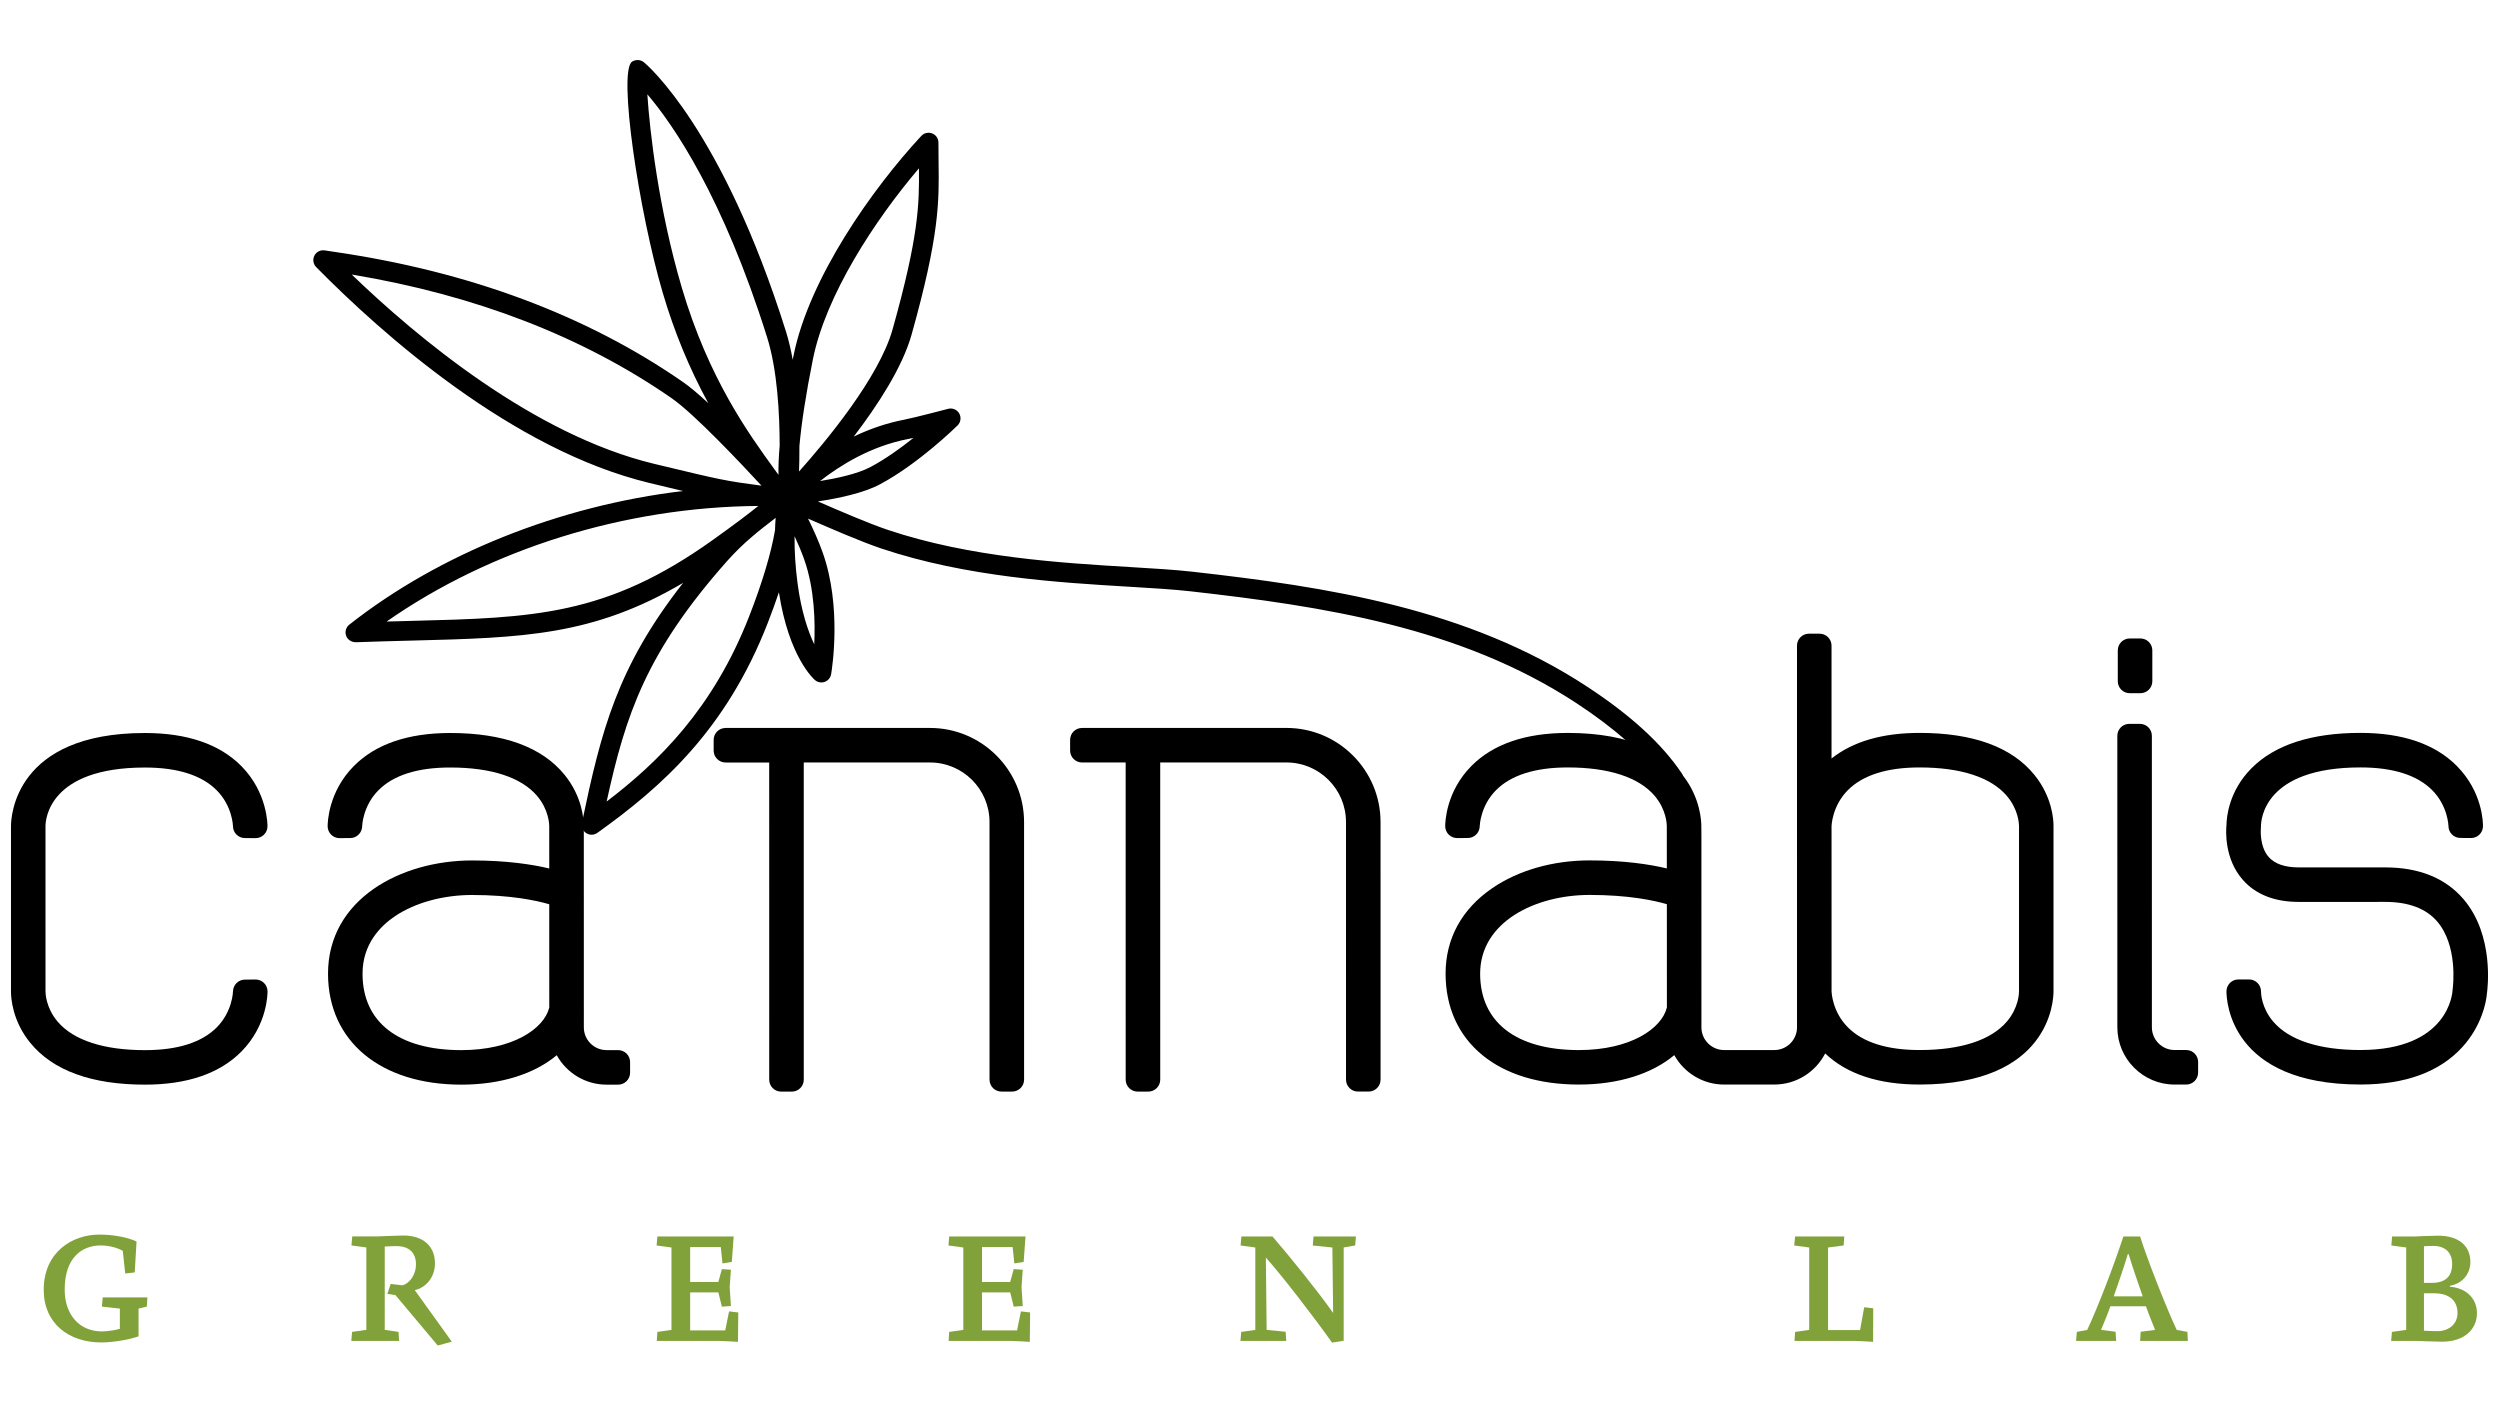
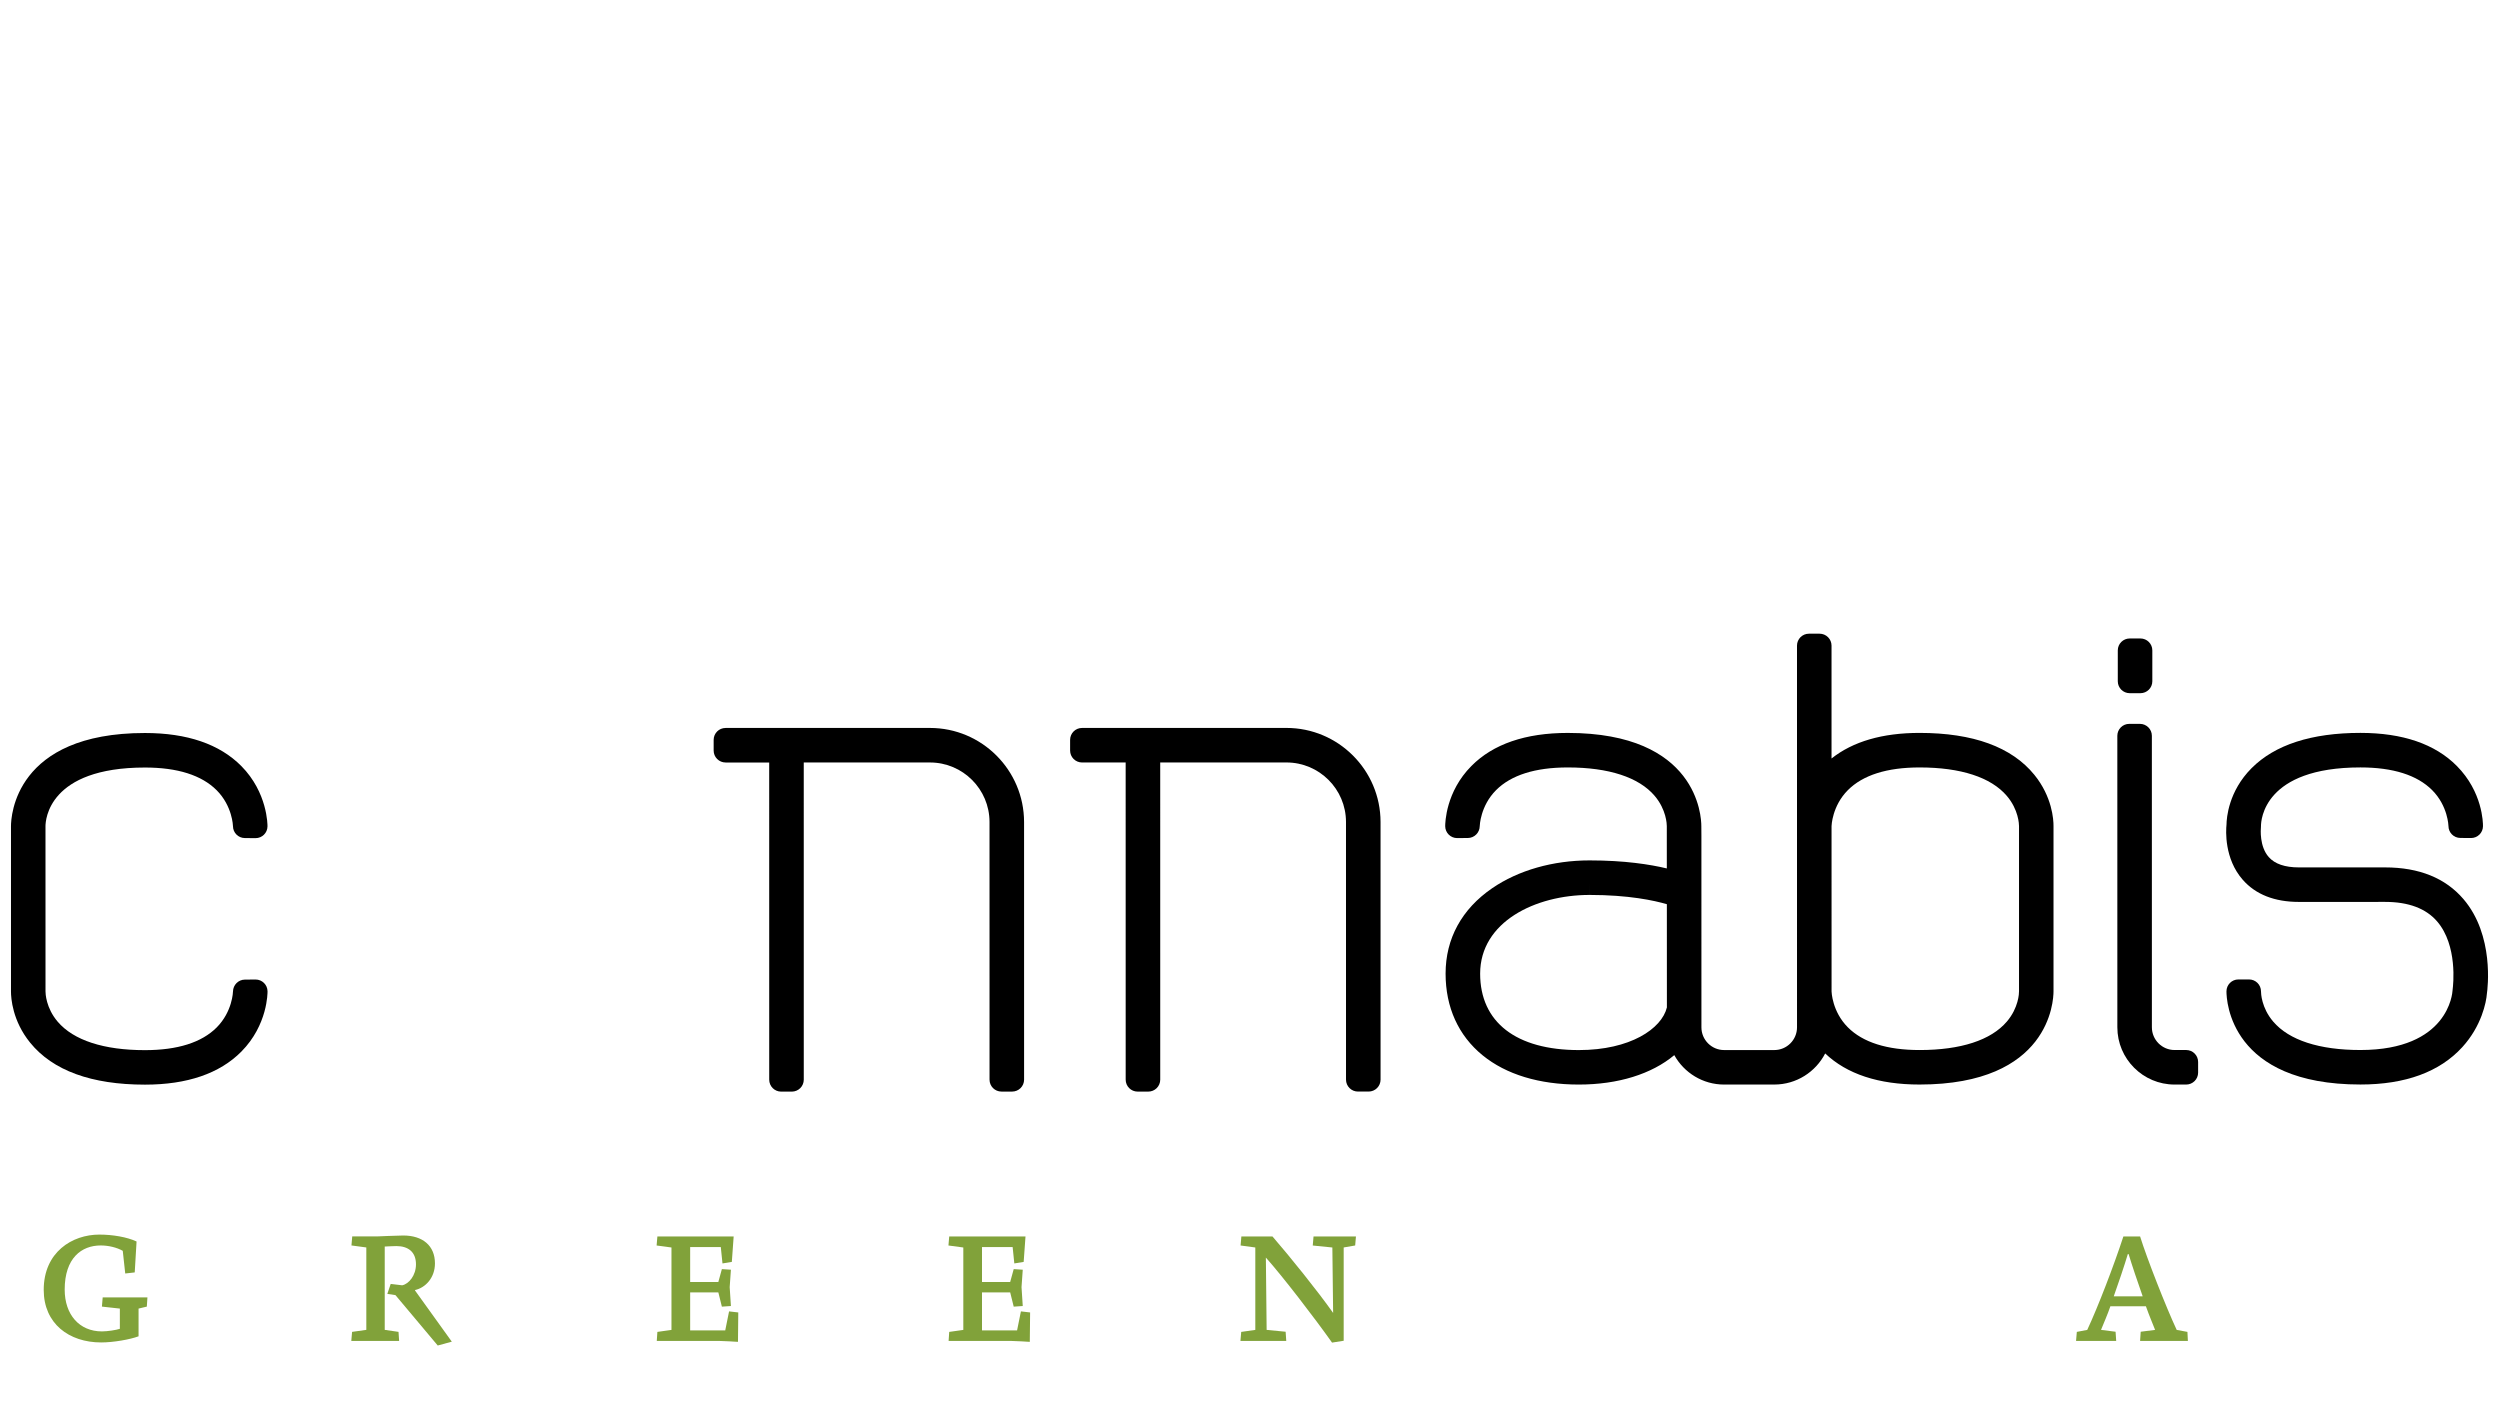
<svg xmlns="http://www.w3.org/2000/svg" version="1.1" id="Livello_1" x="0px" y="0px" viewBox="0 0 1366 768" style="enable-background:new 0 0 1366 768;" xml:space="preserve">
  <style type="text/css">
	.st0{fill:#81A23A;}
</style>
-   <path d="M367.13,217.68c12.24,8.49,37.63,35.43,48.96,47.69c-19.91-2.62-22.94-3.35-54.64-10.97l-3.97-0.95  c-65.98-15.85-129.75-69.21-165.29-103.44C259.82,161.25,318.63,184,367.13,217.68 M211.25,339.61  c56.87-39.74,130.22-62.6,203.1-63.16c-5.01,4.03-12.83,9.99-25,18.67c-57.99,41.42-98.03,42.44-164.39,44.13  C220.52,339.36,215.95,339.48,211.25,339.61 M331.47,437.96c10.37-47.38,21.5-81.39,65.8-131.38c8.81-9.94,17.81-16.95,26.55-23.62  c-0.18,2.22-0.29,4.49-0.35,6.72c-2.16,12.66-6.86,28.39-13.98,46.72C389.65,387.44,359.46,416.62,331.47,437.96 M425.37,259.47  l-1.95-2.69c-14.42-19.88-36.22-49.91-50.89-99.63c-12.72-43.1-17.55-86-18.82-105.63c14.32,16.83,41.33,56.04,65.47,132.88  c5.63,17.94,6.82,42.17,6.83,59.13C425.49,249.59,425.27,254.99,425.37,259.47 M439.43,305.71c5.67,16.05,6.05,34.37,5.47,46.32  c-3.33-6.97-7.05-17.7-9.11-33.25c-1.2-9.03-1.74-17.79-1.64-25.81C436.01,296.98,437.91,301.39,439.43,305.71 M499.13,239.26  c-6.99,5.59-15.25,11.53-23.48,15.91c-6.96,3.71-18.23,6.17-27.58,7.68c10.84-8.49,27.71-19.07,48.15-22.98  C496.97,239.74,497.94,239.54,499.13,239.26 M502.11,91.96c0.24,19.88-0.22,37.45-14.4,88c-7.39,26.34-36.5,61.3-51.12,77.68  c0.12-3.59,0.24-8.38,0.21-13.9c1.12-12.65,3.59-28.6,7.37-47.41C451.23,161.23,477.9,120.44,502.11,91.96 M919.02,422.7  c-10.95-16.3-27.91-31.85-51.85-47.55c-65.39-42.88-142.31-54.51-215.49-62.75c-9.53-1.08-20.81-1.76-33.86-2.54l-0.57-0.04  c-36.86-2.2-87.35-5.21-132.31-20.35c-10.54-3.55-26.66-10.53-38.06-15.5c11.07-1.65,24.89-4.53,33.84-9.29  c21.24-11.32,41.66-31.41,42.52-32.25c1.72-1.71,2.09-4.38,0.88-6.51c-0.95-1.67-2.75-2.71-4.69-2.71c-0.44,0-0.9,0.05-1.38,0.18  c-0.17,0.05-18.44,4.86-23.86,5.9c-9.34,1.79-18.62,4.89-27.69,9.25c12.91-16.89,26.54-37.71,31.58-55.67  c15.3-54.56,15.05-72.86,14.76-94.05c-0.05-3.47-0.1-7.03-0.08-10.89c0.01-2.24-1.33-4.21-3.42-5.03c-0.63-0.25-1.29-0.37-1.97-0.37  c-1.5,0-2.95,0.63-3.96,1.72c-26.9,28.99-61.33,77.81-69.8,119.96c-0.16,0.79-0.31,1.58-0.47,2.37c-1.03-5.71-2.25-10.86-3.68-15.41  C394.65,70.4,353.6,35.49,351.86,34.04c-0.97-0.8-2.22-1.23-3.5-1.23c-1.08,0-2.12,0.31-2.99,0.88  c-7.8,5.14,3.71,82.07,16.82,126.51c6.27,21.24,14.44,41.05,24.81,60.08c-5.61-5.19-10.19-9.02-13.7-11.46  c-52.62-36.52-116.87-60.5-190.97-71.26c-2.1-0.3-3.72-0.54-4.84-0.73c-0.29-0.05-0.59-0.08-0.89-0.08c-2.03,0-3.86,1.11-4.79,2.89  c-1.08,2.08-0.71,4.59,0.93,6.28c35.78,36.31,107.02,99.93,182.23,118c0,0,14.14,3.4,18.22,4.37  c-67.36,8.04-133.02,34.22-182.32,73.01c-1.84,1.44-2.54,3.89-1.73,6.1c0.76,2.08,2.77,3.47,5.26,3.52  c10.85-0.4,21.04-0.66,30.84-0.91c60.33-1.54,98.81-2.52,148.03-31.54c-36.07,46.05-44.78,80.78-55.3,131.12  c-0.46,2.16,0.48,4.42,2.33,5.62c0.88,0.57,1.9,0.88,2.95,0.88c1.12,0,2.21-0.35,3.13-1c34.91-24.95,70.36-56.13,93.16-114.8  c2.25-5.8,4.27-11.36,6.06-16.66c5.44,35.52,19.13,47.49,19.73,47.99c0.97,0.82,2.21,1.27,3.48,1.27c0.62,0,1.22-0.1,1.84-0.32  c1.82-0.67,3.15-2.25,3.48-4.16c0.62-3.7,5.8-37.05-4.54-66.31c-2.3-6.52-5.31-13.14-8.08-18.73c12.22,5.33,28.68,12.49,40.01,16.32  c46.34,15.59,97.65,18.65,135.1,20.88c13.1,0.78,24.42,1.46,33.86,2.52c71.9,8.1,147.41,19.49,210.79,61.05  c20.57,13.49,35.57,26.75,45.85,40.54c0.45,0.6,1.12,0.99,1.87,1.07c2.71,0.31,5.08,0.67,7.27,1.1c0.18,0.03,0.35,0.05,0.53,0.05  c0.9,0,1.74-0.44,2.25-1.21C919.63,424.81,919.63,423.62,919.02,422.7" />
  <path class="st0" d="M80.23,713.93l-4.52,1.08v15.15c-4.69,1.76-13.81,3.35-20.43,3.35c-17.58,0-31.39-10.29-31.39-28.71  c0-20.67,15.57-30.22,30.39-30.22c7.28,0,15.15,1.34,20.34,3.77l-1,16.9l-5.19,0.59l-1.35-12.39c-3.26-1.84-7.78-2.93-12.05-2.93  c-10.46,0-19.68,6.86-19.68,24.11c0,13.73,8.04,22.85,20.34,22.85c3.01,0,7.87-0.75,9.8-1.42v-11.05l-9.8-1.08l0.42-5.03h24.45  L80.23,713.93z" />
  <path class="st0" d="M239.18,735.19l-23.11-27.54l-4.43-0.67l1.84-5.44l6.28,0.75c3.69-0.75,7.53-5.44,7.53-11.46  c0-6.78-4.27-9.97-10.71-9.97c-1.76,0-4.44,0.17-6.36,0.25v45.53l7.53,1.09l0.33,4.94h-26.12l0.42-4.94l7.78-1.09v-45.03l-8.12-1.09  l0.42-4.94h13.56c0,0,11.72-0.5,14.32-0.5c10.55,0,17.32,5.52,17.32,15.23c0,7.87-5.19,13.31-10.88,14.57v0.25l20.09,27.96  L239.18,735.19z" />
  <path class="st0" d="M403.23,733.19c-1.76-0.08-7.45-0.5-10.13-0.5h-34.24l0.33-4.94l7.7-1.09v-45.03l-8.12-1.09l0.42-4.94h41.68  l-1,13.9l-5.11,0.84l-0.92-8.96h-16.74v19.09h15.4l1.93-7.03l4.94,0.33l-0.67,9.54l0.67,10.3l-4.94,0.34l-1.93-7.79h-15.4v20.76  h19.17l2.09-10.38l5.03,0.58L403.23,733.19z" />
  <path class="st0" d="M562.68,733.19c-1.76-0.08-7.45-0.5-10.13-0.5h-34.23l0.33-4.94l7.7-1.09v-45.03l-8.12-1.09l0.42-4.94h41.68  l-1,13.9l-5.11,0.84l-0.92-8.96h-16.74v19.09h15.4l1.93-7.03l4.94,0.33l-0.67,9.54l0.67,10.3l-4.94,0.34l-1.93-7.79h-15.4v20.76  h19.17l2.09-10.38l5.03,0.58L562.68,733.19z" />
  <path class="st0" d="M740.47,680.53l-6.28,1.08v50.98l-6.36,1.01c-9.54-13.48-27.04-36.25-36.16-46.46l0.42,39.51l10.38,1.01  l0.34,5.02h-25.03l0.42-4.93l7.7-1.09v-45.04l-8.04-1.08l0.42-4.94h17c9.71,11.22,24.61,29.72,33.14,41.78l-0.42-35.75l-10.71-1.08  l0.42-4.94h23.18L740.47,680.53z" />
-   <path class="st0" d="M1023.46,733.19c-1.51-0.08-7.2-0.5-9.63-0.5h-33.32l0.34-4.94l7.7-1.09v-45.03l-8.2-1.09l0.5-4.94h26.86  l-0.33,4.94l-8.53,1.09v45.12h17.49l2.26-12.48l4.94,0.59L1023.46,733.19z" />
  <path class="st0" d="M1163.07,685.22h-0.42c-1.59,5.44-5.78,17.83-7.7,23.11h15.82C1168.01,700.54,1164.83,691.08,1163.07,685.22   M1169.35,732.68l0.33-5.02l7.87-1.01c-1.5-3.86-3.1-7.46-5.02-12.89h-19.42c-1.42,4.19-3.69,9.38-5.11,12.89l7.95,1.01l0.34,5.02  h-21.93l0.42-4.94l5.69-1.08c5.86-12.55,14.49-34.99,19.75-51.06h9.13c3.69,11.89,14.23,38.76,20,51.06l5.86,1.08l0.25,4.94H1169.35  z" />
-   <path class="st0" d="M1329.89,706.65h-5.44v20.43c1.59,0.17,5.52,0.25,7.53,0.25c5.78,0,10.8-3.68,10.8-9.87  C1342.78,711.59,1339.35,706.65,1329.89,706.65 M1329.64,680.78c-1.59,0-4.1,0.08-5.19,0.17v20h4.35c7.7,0,11.06-3.85,11.06-10.38  C1339.85,684.46,1336.08,680.78,1329.64,680.78 M1334.32,733.1c-3.18,0-14.06-0.42-14.06-0.42h-13.73l0.42-4.94l7.79-1.08v-45.04  l-8.12-1.09l0.42-4.93h12.72c0,0,8.37-0.42,12.39-0.42c10.8,0,17.66,5.1,17.66,14.4c0,6.36-4.27,11.8-11.22,12.98v0.5  c9.38,0.75,14.82,6.78,14.82,14.49C1353.41,726.15,1346.71,733.1,1334.32,733.1" />
  <path d="M1163.68,378.76h5.84c3.59,0,6.51-2.91,6.51-6.51v-16.88c0-3.6-2.91-6.51-6.51-6.51h-5.84c-3.59,0-6.52,2.91-6.52,6.51  v16.88C1157.16,375.85,1160.08,378.76,1163.68,378.76" />
-   <path d="M252.04,573.79c-34.29,0-53.95-15.22-53.95-41.76c0-16.19,9.74-26.09,17.9-31.54c10.93-7.29,26.21-11.47,41.92-11.47  l0.01-6.51v6.51c21.32,0,35.23,3.03,42.19,5.07l0.01,56.4C297.29,562.16,280.05,573.79,252.04,573.79 M337.75,573.78h-6.34  c-6.84,0-12.4-5.57-12.4-12.4L319,456.6l-0.03-5.23c0-3.54-0.76-16.03-10.47-27.99c-12.33-15.18-33.37-22.88-62.52-22.87  c-23.06,0-40.77,6.08-52.64,18.06c-14.02,14.15-14.32,31.04-14.32,32.92c0.01,1.73,0.71,3.38,1.94,4.6c1.22,1.2,2.86,1.87,4.57,1.87  c0.02,0,5.9-0.05,5.9-0.05c3.54-0.03,6.4-2.92,6.46-6.46c0-0.11,0.27-11,8.91-19.68c8.2-8.23,21.37-12.41,39.17-12.41h0.01  c22.4,0,38.82,5.36,47.46,15.49c6.47,7.59,6.66,15.64,6.66,16.53l0.01,23.16c-9.14-2.19-23.08-4.39-42.19-4.39  c-39.1,0.01-78.69,21.26-78.69,61.88c0.01,36.83,28.6,60.62,72.83,60.62c21.47,0,39.82-5.76,52.14-16.08  c5.35,9.66,15.61,16.08,27.22,16.08h6.34c3.59,0,6.52-2.91,6.52-6.52v-5.84C344.27,576.7,341.35,573.78,337.75,573.78" />
  <path d="M139.66,535.21c-0.01,0-5.89,0.05-5.89,0.05c-3.54,0.03-6.4,2.93-6.46,6.46c0,0.11-0.27,11-8.91,19.68  c-8.21,8.23-21.39,12.4-39.18,12.4h-0.01c-22.49,0-38.97-5.36-47.66-15.51c-6.5-7.6-6.68-15.64-6.68-16.53l-0.01-90.32  c0-3.28,1.53-32.05,54.35-32.06c17.79,0,30.97,4.18,39.18,12.41c8.64,8.67,8.91,19.56,8.91,19.62c0,3.57,2.89,6.48,6.46,6.51  c0,0,5.87,0.05,5.89,0.05c3.57,0,6.47-2.87,6.51-6.44c0.01-0.75,0.06-18.45-14.3-32.96c-11.87-11.98-29.58-18.05-52.65-18.05  C8.05,400.51,6,446.22,6,451.43v90.32c0,3.54,0.76,16.04,10.51,28.01c12.36,15.19,33.46,22.89,62.71,22.89h0.01  c23.06,0,40.77-6.08,52.65-18.06c14.45-14.6,14.31-32.25,14.3-32.99C146.11,538.05,143.21,535.21,139.66,535.21" />
  <path d="M1345.99,491.22c-9.83-11.46-24.22-17.27-42.74-17.27h-47.14c-7.62,0-13.16-1.9-16.47-5.66c-5.13-5.8-4.38-15.17-4.26-16.38  c0.01-0.18,0.02-0.37,0.02-0.54c0-3.29,1.53-32.05,54.35-32.05c17.79,0,30.97,4.18,39.18,12.4c8.65,8.67,8.91,19.57,8.91,19.62  c0,3.57,2.89,6.48,6.46,6.51c0,0,5.88,0.05,5.89,0.05c3.56,0,6.47-2.87,6.51-6.44c0.03-1.88-0.19-18.72-14.3-32.95  c-11.87-11.98-29.59-18.06-52.65-18.06c-26.75,0-46.77,6.5-59.51,19.3c-12.59,12.66-13.63,27.16-13.68,30.87  c-0.33,3.17-1.27,18.55,8.89,30.1c7.05,8.02,17.36,12.09,30.67,12.09l47.15-0.01c12.74,0,22.3,3.59,28.39,10.68  c11.26,13.1,8.79,34.73,8.45,37.29c-0.02,0.14-0.03,0.3-0.04,0.45c-0.07,1.33-2.21,32.5-50.32,32.51c-22.5,0-38.98-5.36-47.66-15.52  c-6.5-7.59-6.68-15.63-6.68-16.53c0-3.59-2.92-6.51-6.52-6.51h-5.84c-3.59,0-6.51,2.91-6.51,6.51c0,5.21,2.05,50.9,73.21,50.9h0.01  c24.54,0,43.27-6.87,55.65-20.43c10.53-11.54,13.1-24.6,13.43-29.2C1359.23,540.29,1363,511.03,1345.99,491.22" />
  <path d="M508.14,397.75l-111.68,0.01c-3.6,0-6.52,2.91-6.52,6.51v5.85c0,1.73,0.69,3.38,1.91,4.6c1.22,1.22,2.88,1.91,4.61,1.91  h23.83l0.01,173.31c0,3.6,2.91,6.52,6.52,6.52h5.84c1.73,0,3.38-0.69,4.61-1.91c1.22-1.22,1.91-2.88,1.91-4.61l-0.01-173.31  l68.98-0.01c17.93,0,32.52,14.59,32.52,32.52l0.01,140.79c0,3.6,2.91,6.51,6.52,6.51h5.84c1.73,0,3.38-0.69,4.61-1.91  c1.22-1.22,1.91-2.88,1.91-4.61l-0.01-140.79C559.52,420.8,536.47,397.75,508.14,397.75" />
  <path d="M702.91,397.74l-111.68,0.01c-3.6,0-6.52,2.91-6.52,6.51v5.85c0,1.73,0.69,3.38,1.91,4.6c1.22,1.22,2.88,1.91,4.61,1.91  h23.83l0.01,173.31c0,3.6,2.91,6.52,6.52,6.52h5.84c1.73,0,3.38-0.69,4.61-1.91c1.22-1.22,1.91-2.88,1.91-4.61l-0.01-173.31  l68.99-0.01c17.93,0,32.52,14.59,32.52,32.52l0.01,140.79c0,3.6,2.92,6.51,6.52,6.51h5.84c1.73,0,3.38-0.69,4.61-1.91  c1.22-1.22,1.91-2.88,1.91-4.61l-0.01-140.79C754.3,420.79,731.25,397.74,702.91,397.74" />
  <path d="M1096.52,558.22c-8.68,10.15-25.17,15.52-47.66,15.52c-17.79,0-30.97-4.17-39.18-12.4c-8.65-8.67-8.91-19.56-8.91-19.62  l-0.01-90.3c0-0.11,0.27-11,8.91-19.68c8.2-8.23,21.38-12.41,39.18-12.41c22.5,0,38.98,5.36,47.66,15.52  c6.5,7.6,6.68,15.64,6.68,16.53v90.33C1103.21,542.59,1103.02,550.62,1096.52,558.22 M862.71,573.76  c-34.29,0-53.96-15.22-53.96-41.76c0-28.24,30.09-43.01,59.82-43.01l0.01-6.51v6.51c21.32,0,35.23,3.03,42.19,5.06l0.02,56.41  C907.95,562.13,890.71,573.76,862.71,573.76 M1111.56,423.35c-12.36-15.19-33.46-22.89-62.71-22.89c-20.28,0-36.42,4.7-48.1,13.98  v-61.68c0-1.73-0.69-3.38-1.91-4.6c-1.22-1.22-2.88-1.91-4.61-1.91h-5.84c-3.59,0-6.51,2.92-6.51,6.52l0.01,208.57  c0,6.84-5.56,12.41-12.4,12.41h-20.68c-0.07,0-0.14,0.02-0.21,0.02c-0.07,0-0.14-0.02-0.2-0.02h-6.34c-6.84,0-12.4-5.57-12.4-12.41  l-0.01-104.78l-0.04-5.23c0-5.21-2.05-50.86-72.99-50.86c-23.06,0-40.78,6.08-52.64,18.06c-14.02,14.15-14.32,31.04-14.32,32.92  c0.01,1.73,0.71,3.38,1.94,4.6c1.22,1.2,2.86,1.88,4.57,1.88c0.02,0,5.9-0.05,5.9-0.05c3.54-0.03,6.4-2.92,6.46-6.46  c0-0.11,0.27-11,8.91-19.68c8.2-8.23,21.39-12.41,39.18-12.41h0.01c22.39,0,38.81,5.36,47.45,15.49c6.47,7.59,6.66,15.63,6.66,16.53  l0.01,23.16c-9.14-2.19-23.09-4.39-42.19-4.39c-20.04,0-38.93,5.4-53.22,15.19c-16.66,11.42-25.47,27.57-25.47,46.68  c0,18.4,6.99,33.82,20.21,44.61c12.83,10.48,31.03,16.01,52.61,16c21.47,0,39.82-5.76,52.14-16.08  c5.36,9.66,15.62,16.08,27.22,16.08h6.34c0.03,0,0.07-0.01,0.1-0.01c0.03,0,0.06,0.01,0.1,0.01l20.89-0.01  c12.09,0,22.6-6.9,27.8-16.99c11.85,11.27,29.18,16.99,51.55,16.99c71.16-0.01,73.21-45.7,73.21-50.91v-90.33  C1122.07,447.83,1121.31,435.33,1111.56,423.35" />
  <path d="M1194.54,573.73h-6.34c-6.84,0-12.41-5.57-12.41-12.4l-0.01-159.3c0-3.59-2.92-6.51-6.52-6.51h-5.84  c-1.73,0-3.38,0.68-4.6,1.9c-1.22,1.22-1.91,2.88-1.91,4.61l0.01,159.3c0,17.24,14.03,31.27,31.27,31.27h6.34  c3.59,0,6.52-2.91,6.52-6.52v-5.84c0-1.72-0.69-3.38-1.91-4.6C1197.93,574.42,1196.27,573.73,1194.54,573.73" />
</svg>